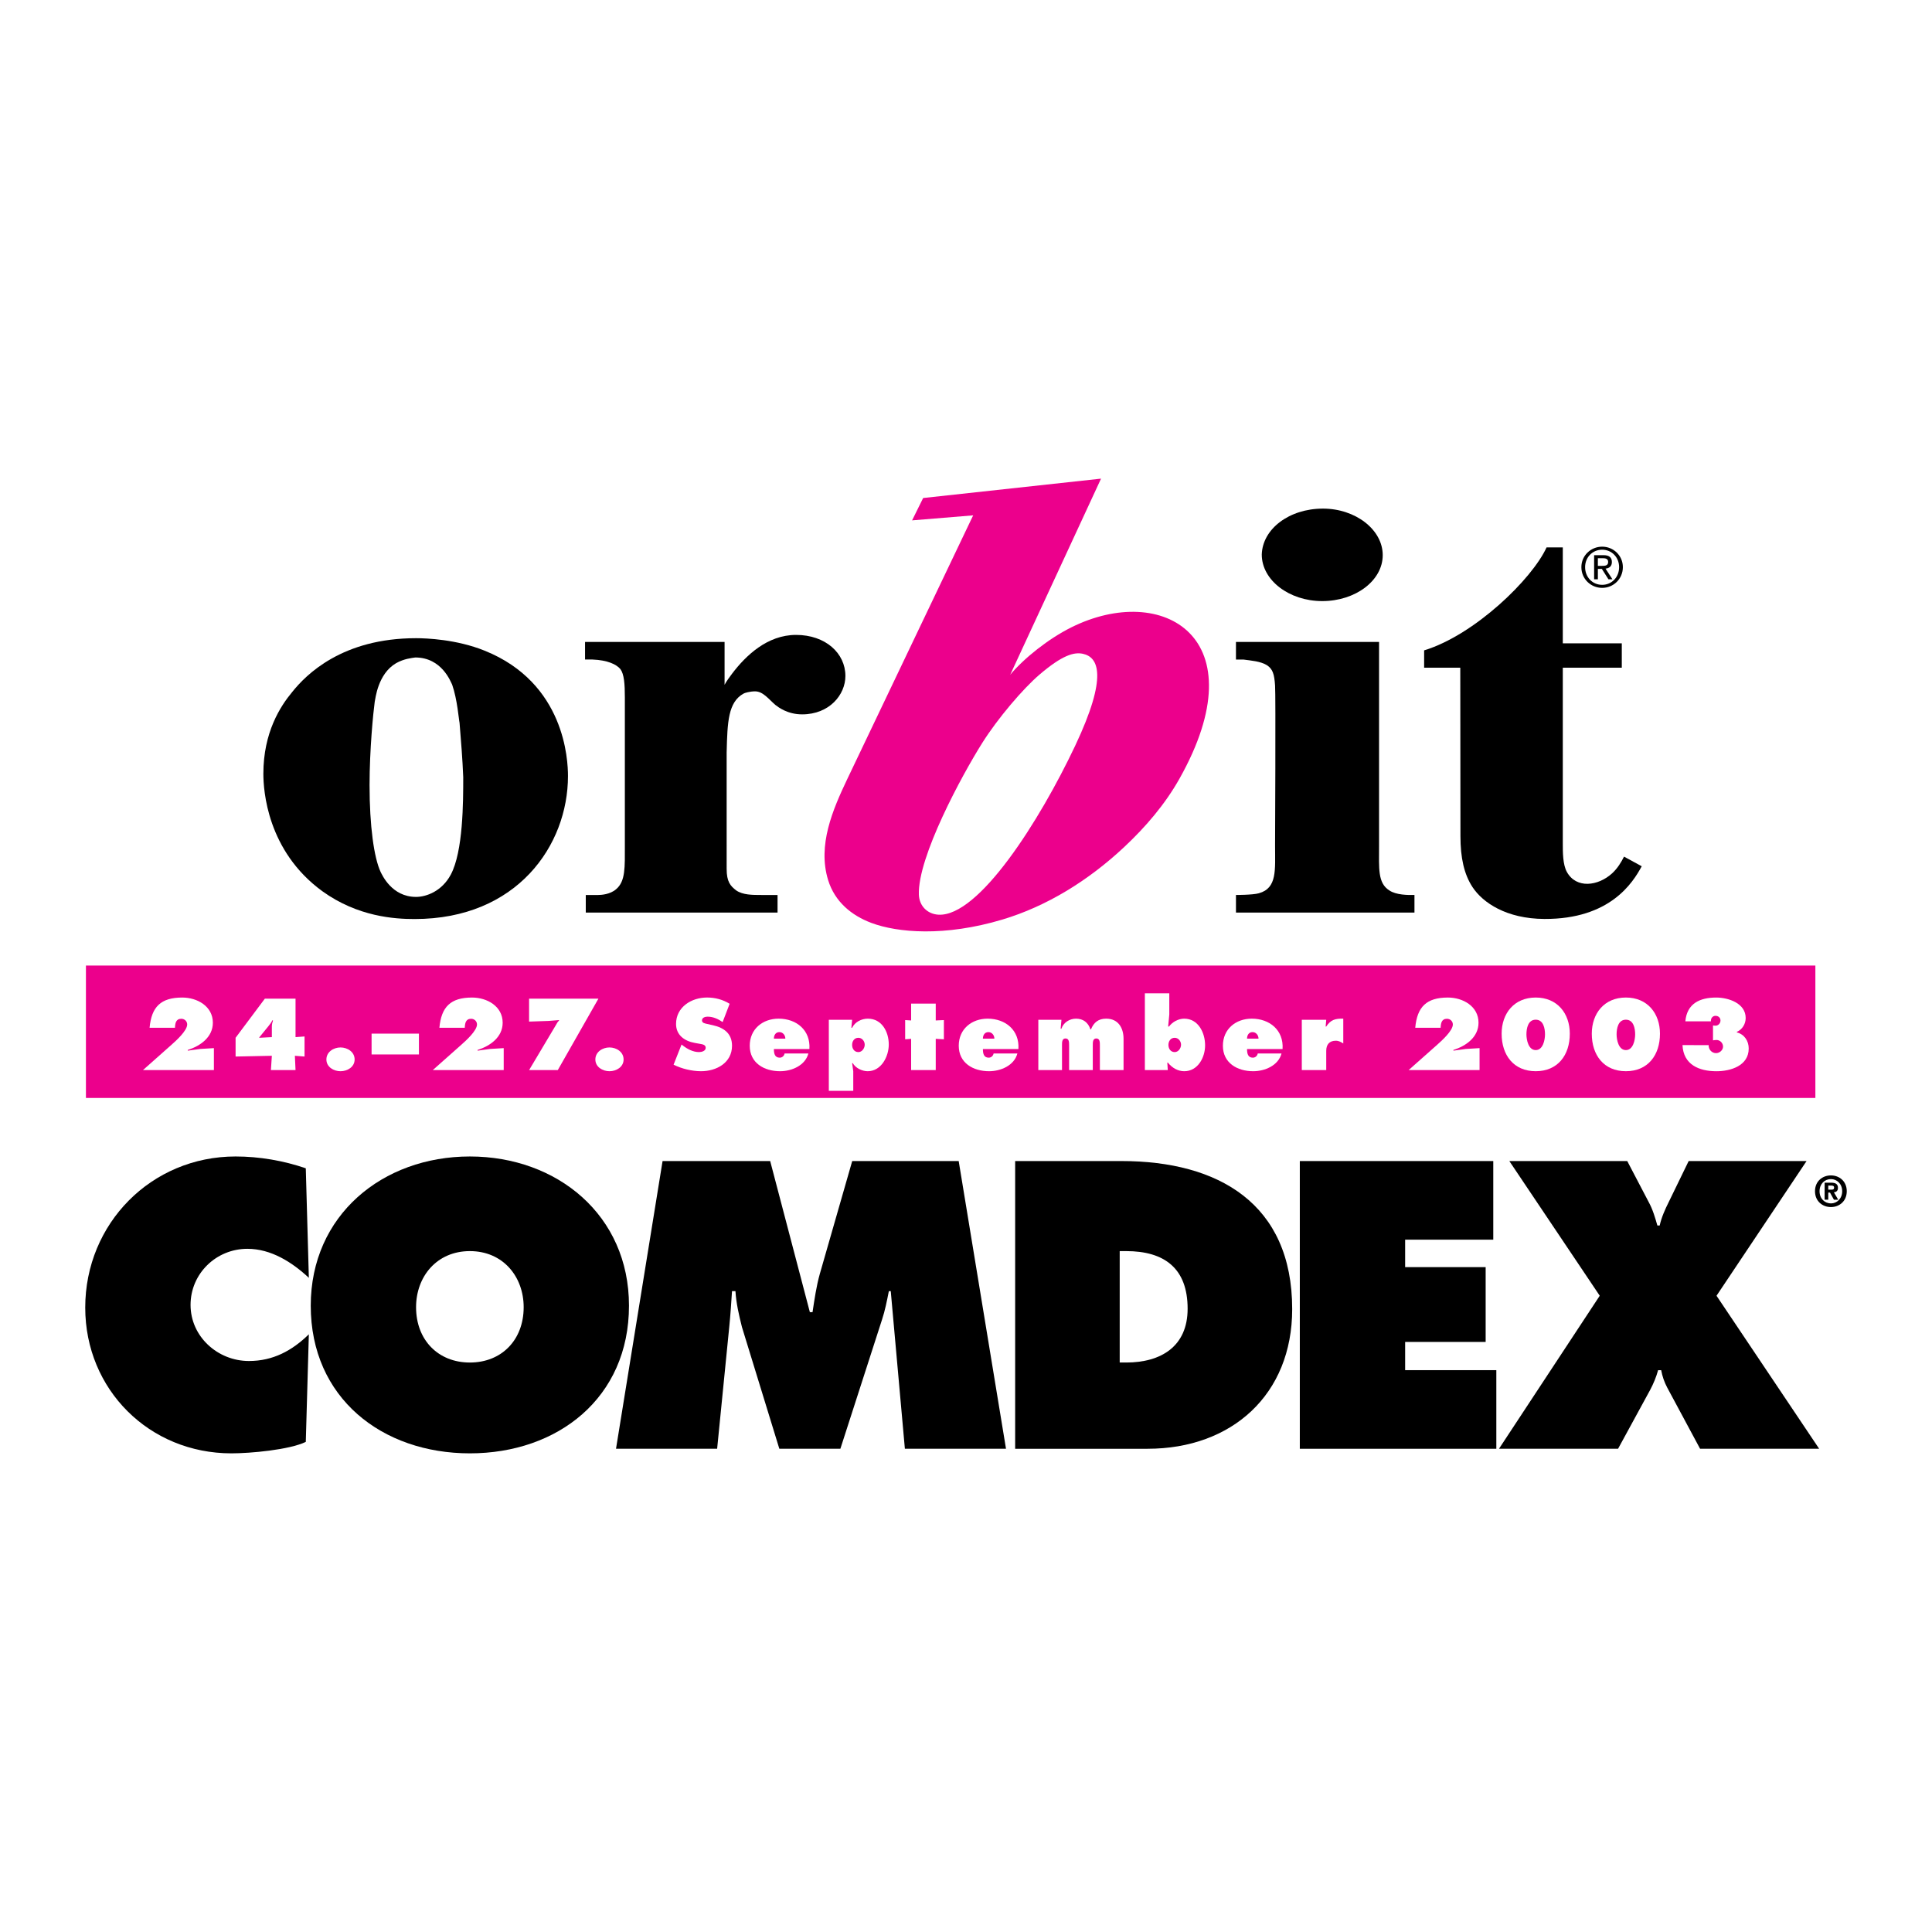
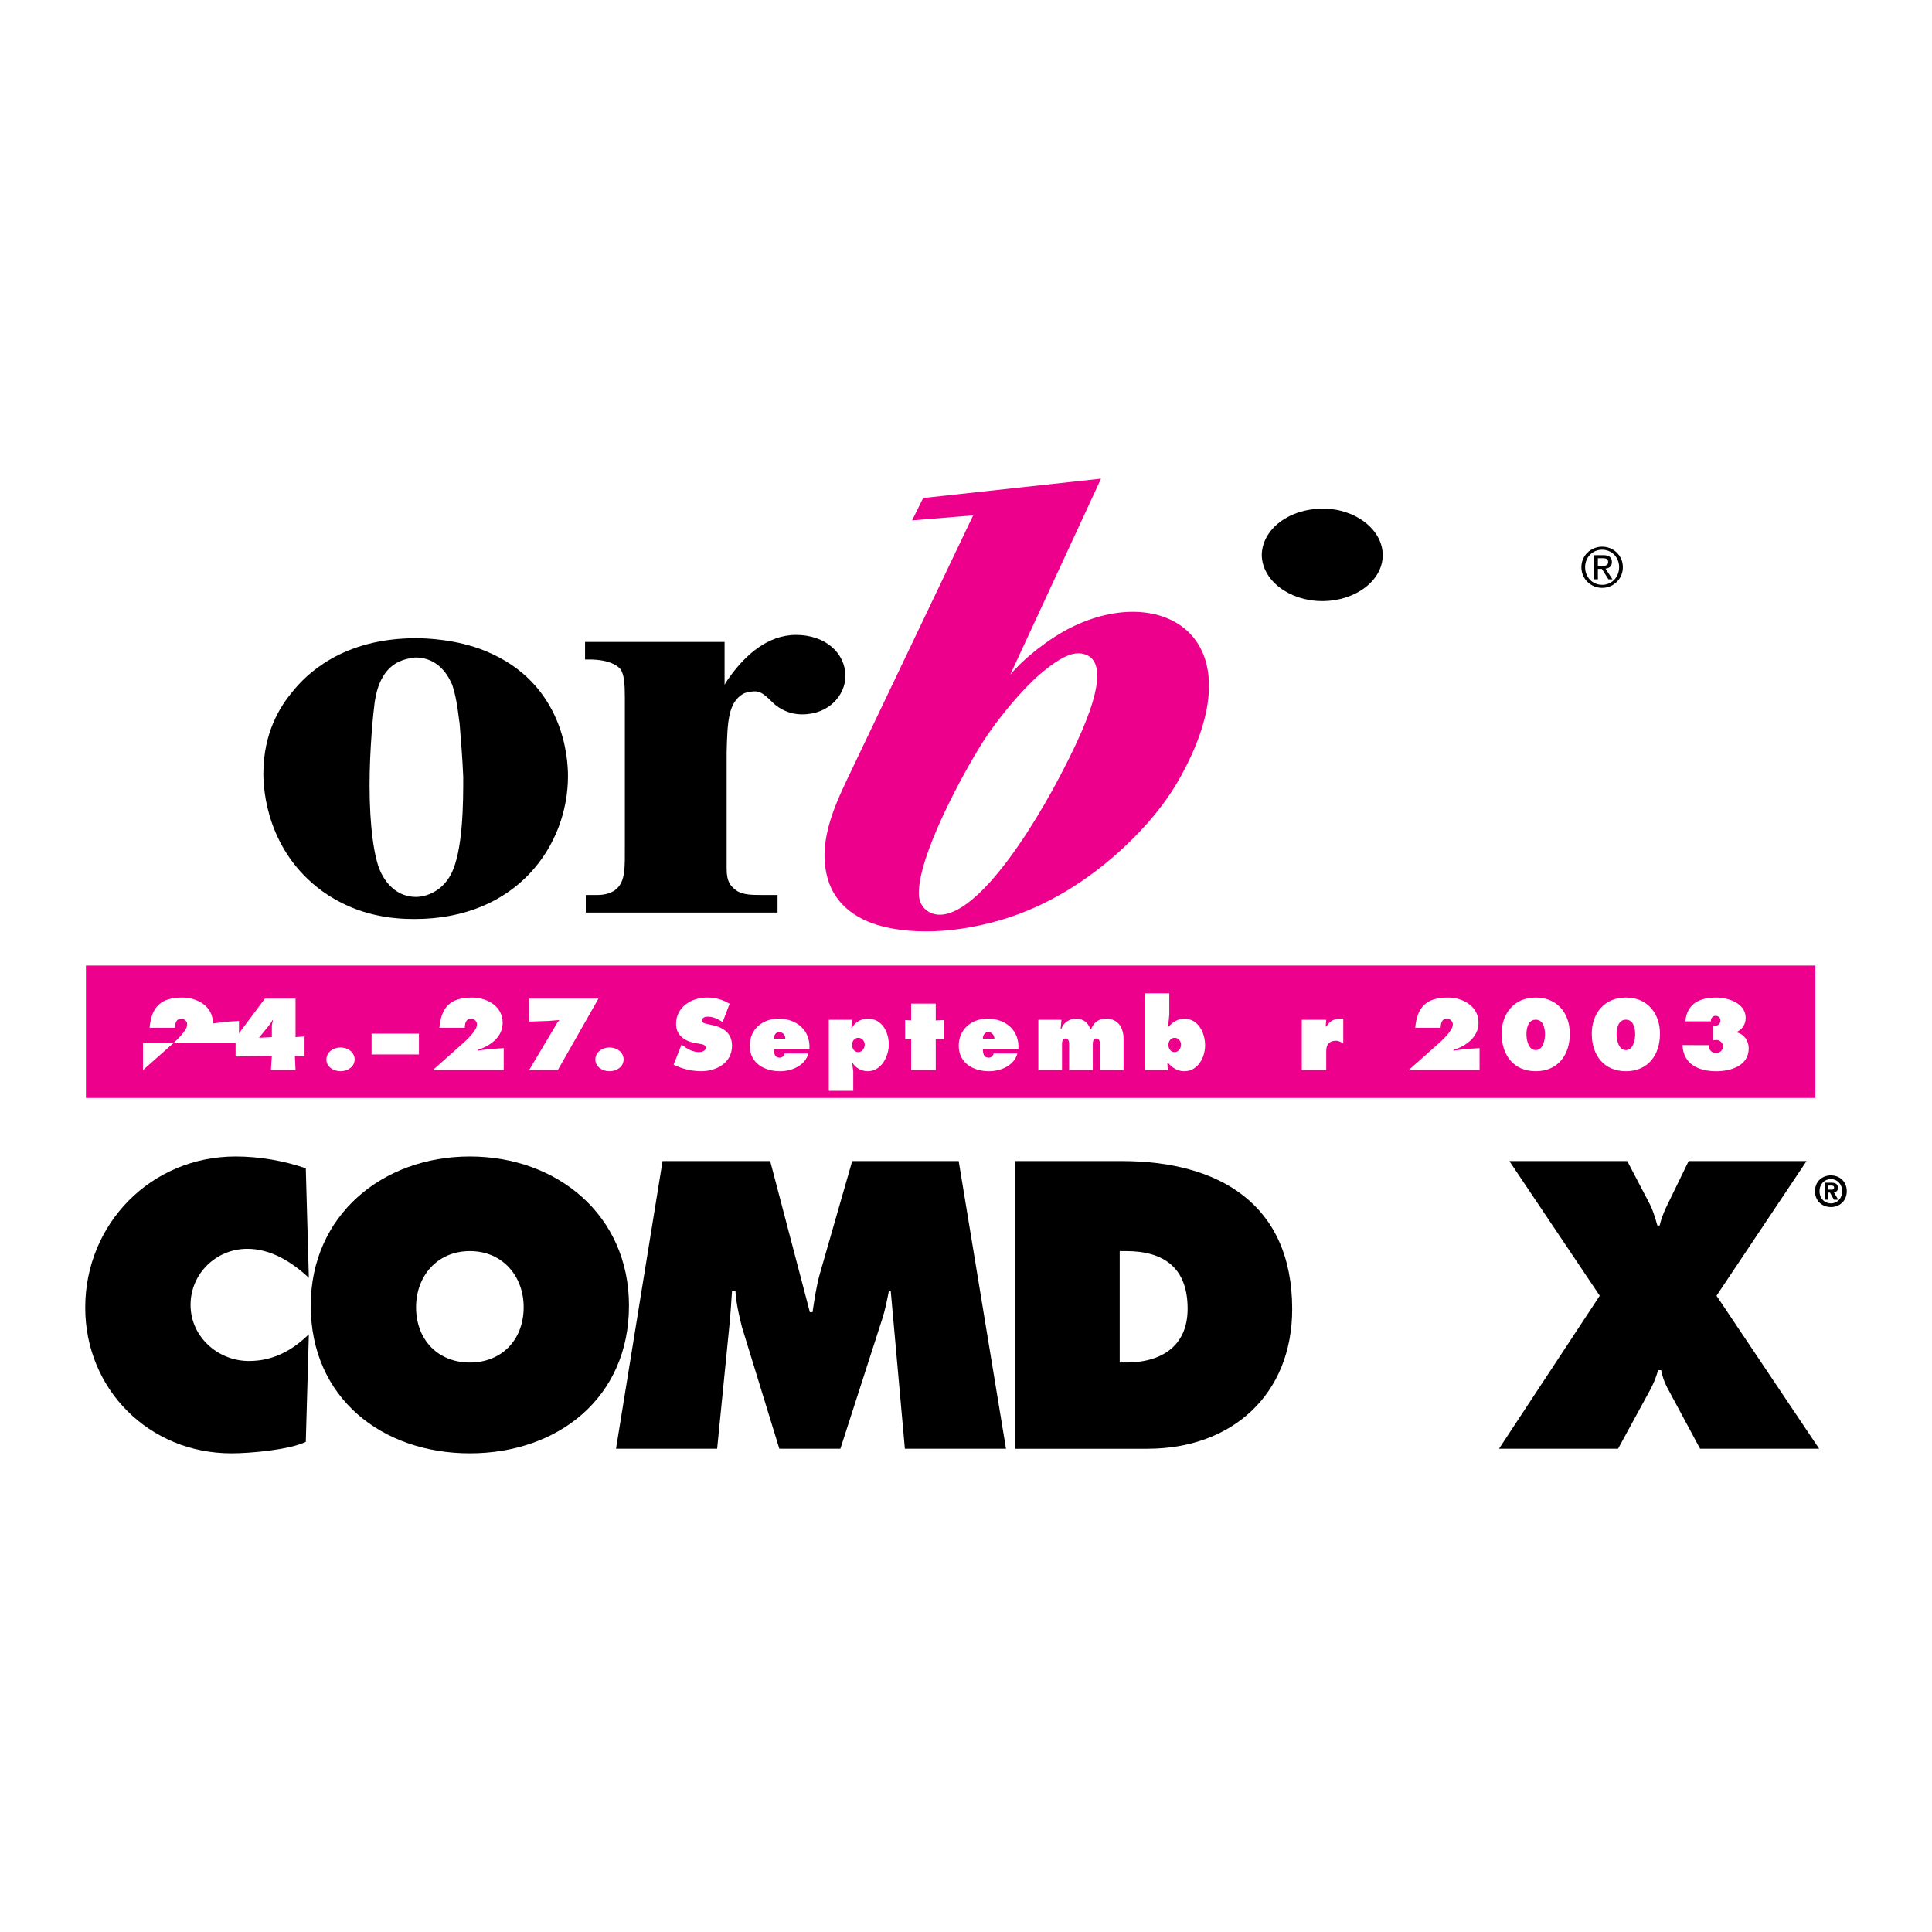
<svg xmlns="http://www.w3.org/2000/svg" version="1.0" id="Layer_1" x="0px" y="0px" width="192.756px" height="192.756px" viewBox="0 0 192.756 192.756" enable-background="new 0 0 192.756 192.756" xml:space="preserve">
  <g>
    <polygon fill-rule="evenodd" clip-rule="evenodd" fill="#FFFFFF" points="0,0 192.756,0 192.756,192.756 0,192.756 0,0  " />
-     <path fill-rule="evenodd" clip-rule="evenodd" d="M155.921,66.617h5.886v-2.434h-5.886v-9.567h-1.62   c-1.44,3.149-7.155,8.722-12.215,10.272v1.729h3.606l0.017,16.809c0,2.146,0.359,3.796,1.211,5.091   c1.02,1.542,3.369,3.149,7.16,3.167c6.55,0.033,8.832-3.615,9.715-5.257l-1.766-0.961c-0.275,0.554-0.651,1.177-1.189,1.669   c-1.395,1.271-3.572,1.559-4.514-0.143c-0.405-0.734-0.405-1.945-0.405-2.828C155.921,82.858,155.921,66.617,155.921,66.617   L155.921,66.617z" />
    <path fill-rule="evenodd" clip-rule="evenodd" d="M56.667,77.429c0-1.587-0.294-9.284-8.315-12.511   c-2.796-1.131-5.813-1.245-6.843-1.245c-7.359,0-10.965,3.623-12.363,5.377c-1.177,1.416-2.87,4.019-2.87,8.151   c0,1.643,0.368,7.698,5.887,11.718c3.533,2.547,7.212,2.774,9.198,2.774C51.589,91.693,56.667,84.333,56.667,77.429L56.667,77.429z    M46.217,77.541c0,2.434,0,7.416-1.25,9.736c-0.884,1.642-2.429,2.208-3.459,2.208c-2.428,0-3.385-2.208-3.533-2.491   c-0.662-1.414-1.104-4.585-1.104-8.66c0-3.566,0.368-7.245,0.516-8.322c0.074-0.284,0.294-2.773,2.134-3.848   c0.81-0.453,1.546-0.51,1.913-0.567c2.65,0,3.534,2.434,3.68,2.717c0.515,1.473,0.663,3.51,0.735,3.792   C45.997,73.919,46.145,75.729,46.217,77.541L46.217,77.541z" />
    <path fill-rule="evenodd" clip-rule="evenodd" d="M131.994,50.744c-3.386,0-6.035,2.038-6.107,4.584   c0,2.549,2.722,4.643,6.032,4.643c3.313,0,6.036-2.039,6.036-4.585C137.955,52.838,135.232,50.744,131.994,50.744L131.994,50.744z" />
-     <path fill-rule="evenodd" clip-rule="evenodd" d="M123.311,91.046h17.81v-1.754c-0.665,0.016-1.841,0-2.503-0.453   c-1.177-0.735-1.029-2.208-1.029-4.415V64.046h-14.277v1.756h0.736c0.81,0.111,1.692,0.167,2.354,0.564   c0.591,0.396,0.737,0.905,0.812,2.039c0.073,0.734,0,15.962,0,15.962c0,2.435,0.222,4.245-1.62,4.754   c-0.589,0.171-2.281,0.171-2.281,0.171V91.046L123.311,91.046z" />
    <path fill-rule="evenodd" clip-rule="evenodd" d="M72.499,75.028c0.074-3,0.146-4.982,1.693-5.832   c0.073-0.057,0.626-0.219,1.142-0.219c0.797,0,1.36,0.785,2.022,1.352c0.295,0.226,1.204,0.943,2.674,0.943   c2.723,0,4.316-1.961,4.316-3.831c0-2.264-1.981-4.096-4.925-4.096c-2.875,0-5.025,2.078-6.381,3.867   c-0.251,0.33-0.541,0.729-0.749,1.108c0-0.379,0-4.275,0-4.275H58.37v1.756h0.735c1.545,0.056,2.429,0.508,2.796,0.961   c0.369,0.508,0.441,1.472,0.441,2.831v14.774c0,2.151,0.074,3.566-0.882,4.358c-0.589,0.51-1.473,0.567-1.767,0.567h-1.25v1.754   h19.133v-1.754h-1.62c-0.883,0-1.839,0-2.501-0.453c-0.589-0.453-0.957-0.87-0.957-2.151V75.028L72.499,75.028z" />
    <path fill-rule="evenodd" clip-rule="evenodd" d="M158.146,56.583c0-0.982,0.739-1.739,1.703-1.739   c0.951,0,1.691,0.757,1.691,1.739c0,1.008-0.74,1.766-1.691,1.766C158.886,58.35,158.146,57.591,158.146,56.583L158.146,56.583z    M157.774,56.583c0,1.183,0.947,2.069,2.075,2.069c1.122,0,2.064-0.886,2.064-2.069c0-1.16-0.942-2.042-2.064-2.042   C158.722,54.542,157.774,55.423,157.774,56.583L157.774,56.583z M159.047,57.794h0.373v-1.035h0.397l0.656,1.035h0.399   l-0.688-1.062c0.359-0.039,0.634-0.22,0.634-0.655c0-0.462-0.269-0.688-0.842-0.688h-0.93V57.794L159.047,57.794z M159.42,55.692   h0.495c0.256,0,0.531,0.051,0.531,0.37c0,0.379-0.306,0.396-0.636,0.396h-0.391V55.692L159.42,55.692z" />
    <path fill-rule="evenodd" clip-rule="evenodd" fill="#EC008C" d="M106.873,62.598c-2.265,1.129-4.696,3.062-6.083,4.721   l9.061-19.565l-17.748,1.933l-1.104,2.231l6.094-0.501L84.531,77.73c-1.446,3.049-2.98,6.579-1.911,10.069   c0.668,2.177,2.348,3.543,4.318,4.281c2.593,0.972,7.294,1.396,13.085-0.34c4.397-1.32,8.535-3.858,12.136-7.228   c2.135-2,4.07-4.253,5.51-6.81C125.607,63.596,116.004,58.045,106.873,62.598L106.873,62.598z M93.62,91.258   c-1.087-0.065-1.904-0.863-1.944-2c-0.129-3.752,4.304-11.925,6.317-15.124c1.558-2.478,4.096-5.441,5.697-6.81   c2.312-1.983,3.481-2.279,4.338-2.097c1.549,0.326,2.548,2.177-0.753,9.167C103.735,81.886,97.649,91.495,93.62,91.258   L93.62,91.258z" />
    <path fill-rule="evenodd" clip-rule="evenodd" d="M30.814,127.488c-1.675-1.561-3.769-2.894-6.129-2.894   c-3.122,0-5.673,2.475-5.673,5.597c0,3.159,2.703,5.597,5.825,5.597c2.398,0,4.302-1.028,5.977-2.665l-0.305,10.736   c-1.675,0.8-5.558,1.142-7.423,1.142c-8.186,0-14.582-6.358-14.582-14.543c0-8.376,6.586-15.076,15-15.076   c2.36,0,4.797,0.419,7.005,1.18L30.814,127.488L30.814,127.488z" />
    <path fill-rule="evenodd" clip-rule="evenodd" d="M46.879,124.823c3.312,0,5.368,2.551,5.368,5.597c0,3.274-2.208,5.52-5.368,5.52   c-3.16,0-5.368-2.245-5.368-5.52C41.511,127.374,43.567,124.823,46.879,124.823L46.879,124.823z M46.879,115.382   c-8.718,0-15.876,5.863-15.876,14.886c0,9.213,7.12,14.733,15.876,14.733s15.875-5.521,15.875-14.733   C62.755,121.245,55.598,115.382,46.879,115.382L46.879,115.382z" />
    <path fill-rule="evenodd" clip-rule="evenodd" d="M66.105,115.838h10.736l3.959,15.076h0.267c0.19-1.256,0.381-2.588,0.723-3.807   l3.236-11.27h10.622l4.721,28.706H90.28l-1.409-15.724h-0.19c-0.19,0.952-0.381,1.942-0.686,2.855l-4.15,12.868h-6.091   l-3.731-12.145c-0.304-1.219-0.571-2.36-0.647-3.579h-0.342c-0.076,1.143-0.152,2.323-0.266,3.465l-1.219,12.259H61.46   L66.105,115.838L66.105,115.838z" />
    <path fill-rule="evenodd" clip-rule="evenodd" d="M111.713,124.823h0.647c3.808,0,6.13,1.713,6.13,5.749   c0,3.77-2.665,5.367-6.13,5.367h-0.647V124.823L111.713,124.823z M101.282,144.544h13.211c8.413,0,14.429-5.405,14.429-13.934   c0-10.546-7.386-14.772-17.018-14.772h-10.622V144.544L101.282,144.544z" />
-     <polygon fill-rule="evenodd" clip-rule="evenodd" points="129.683,115.838 148.984,115.838 148.984,123.682 140.191,123.682    140.191,126.422 148.224,126.422 148.224,133.885 140.191,133.885 140.191,136.701 149.289,136.701 149.289,144.544    129.683,144.544 129.683,115.838  " />
    <path fill-rule="evenodd" clip-rule="evenodd" d="M180.241,115.838l-8.984,13.439l10.241,15.267h-11.88l-3.273-6.092   c-0.304-0.57-0.495-1.142-0.609-1.751h-0.305c-0.19,0.686-0.456,1.333-0.8,1.98l-3.196,5.862h-11.88l10.051-15.267l-9.021-13.439   h11.764l2.132,4.074c0.419,0.761,0.647,1.562,0.876,2.36h0.229c0.19-0.838,0.532-1.6,0.912-2.36l1.981-4.074H180.241   L180.241,115.838z" />
    <polygon fill-rule="evenodd" clip-rule="evenodd" fill="#EC008C" points="181.12,109.543 8.574,109.543 8.574,96.333    181.12,96.333 181.12,109.543  " />
    <path fill-rule="evenodd" clip-rule="evenodd" d="M182.406,119.696h-0.363v-1.7h0.636c0.438,0,0.694,0.125,0.694,0.516   c0,0.312-0.181,0.426-0.407,0.442l0.436,0.742h-0.43l-0.394-0.714h-0.172V119.696L182.406,119.696z M182.729,118.693   c0.162,0,0.26-0.033,0.26-0.222c0-0.175-0.188-0.188-0.325-0.188h-0.257v0.409H182.729L182.729,118.693z M182.671,120.429   c-0.84,0-1.588-0.582-1.588-1.581s0.748-1.578,1.588-1.578c0.836,0,1.581,0.579,1.581,1.578S183.507,120.429,182.671,120.429   L182.671,120.429z M182.671,117.638c-0.628,0-1.134,0.483-1.134,1.21c0,0.729,0.506,1.217,1.134,1.212v0.005   c0.608,0,1.125-0.488,1.125-1.217C183.796,118.121,183.279,117.638,182.671,117.638L182.671,117.638z" />
-     <path fill-rule="evenodd" clip-rule="evenodd" fill="#FFFFFF" d="M14.263,106.763l2.844-2.523c0.444-0.396,1.569-1.397,1.569-2.031   c0-0.321-0.265-0.566-0.586-0.566c-0.548,0-0.614,0.462-0.633,0.897h-2.532c0.189-2.079,1.115-3.015,3.26-3.015   c1.483,0,3.052,0.859,3.052,2.514c0,1.436-1.248,2.324-2.504,2.712v0.075l1.219-0.17l1.389-0.085v2.192H14.263L14.263,106.763z" />
+     <path fill-rule="evenodd" clip-rule="evenodd" fill="#FFFFFF" d="M14.263,106.763l2.844-2.523c0.444-0.396,1.569-1.397,1.569-2.031   c0-0.321-0.265-0.566-0.586-0.566c-0.548,0-0.614,0.462-0.633,0.897h-2.532c0.189-2.079,1.115-3.015,3.26-3.015   c1.483,0,3.052,0.859,3.052,2.514v0.075l1.219-0.17l1.389-0.085v2.192H14.263L14.263,106.763z" />
    <path fill-rule="evenodd" clip-rule="evenodd" fill="#FFFFFF" d="M26.783,102.378c0.151-0.18,0.293-0.378,0.397-0.595l0.057,0.037   c-0.066,0.189-0.114,0.388-0.114,0.586v1.067l-1.257,0.066v-0.038L26.783,102.378L26.783,102.378z M23.504,105.411l3.619-0.075   l-0.094,1.427h2.457l-0.066-1.427l0.964,0.075v-2.003l-0.898,0.065v-3.836h-3.062l-2.919,3.902V105.411L23.504,105.411z" />
    <path fill-rule="evenodd" clip-rule="evenodd" fill="#FFFFFF" d="M35.381,105.704c0,0.747-0.718,1.172-1.408,1.172   c-0.689,0-1.408-0.425-1.408-1.172c0-0.756,0.718-1.2,1.408-1.2C34.664,104.504,35.381,104.948,35.381,105.704L35.381,105.704z" />
    <polygon fill-rule="evenodd" clip-rule="evenodd" fill="#FFFFFF" points="37.073,103.125 41.797,103.125 41.797,105.203    37.073,105.203 37.073,103.125  " />
    <path fill-rule="evenodd" clip-rule="evenodd" fill="#FFFFFF" d="M43.177,106.763l2.844-2.523c0.444-0.396,1.569-1.397,1.569-2.031   c0-0.321-0.265-0.566-0.586-0.566c-0.547,0-0.614,0.462-0.633,0.897h-2.532c0.189-2.079,1.115-3.015,3.259-3.015   c1.484,0,3.053,0.859,3.053,2.514c0,1.436-1.248,2.324-2.504,2.712v0.075l1.219-0.17l1.389-0.085v2.192H43.177L43.177,106.763z" />
    <path fill-rule="evenodd" clip-rule="evenodd" fill="#FFFFFF" d="M52.787,101.925v-2.287h6.916l-4.053,7.125h-2.863l2.684-4.508   c0.085-0.151,0.17-0.32,0.302-0.425v-0.057l-1.04,0.085L52.787,101.925L52.787,101.925z" />
    <path fill-rule="evenodd" clip-rule="evenodd" fill="#FFFFFF" d="M62.216,105.704c0,0.747-0.718,1.172-1.408,1.172   c-0.689,0-1.408-0.425-1.408-1.172c0-0.756,0.718-1.2,1.408-1.2C61.499,104.504,62.216,104.948,62.216,105.704L62.216,105.704z" />
    <path fill-rule="evenodd" clip-rule="evenodd" fill="#FFFFFF" d="M67.999,104.211l0.132,0.104c0.463,0.358,1.02,0.652,1.616,0.652   c0.255,0,0.661-0.104,0.661-0.426s-0.34-0.35-0.577-0.396l-0.52-0.095c-1.011-0.18-1.861-0.775-1.861-1.89   c0-1.692,1.54-2.637,3.089-2.637c0.813,0,1.559,0.198,2.258,0.624l-0.699,1.823c-0.444-0.302-0.945-0.538-1.502-0.538   c-0.227,0-0.558,0.085-0.558,0.377c0,0.265,0.321,0.303,0.52,0.351l0.586,0.132c1.096,0.246,1.89,0.832,1.89,2.041   c0,1.701-1.55,2.542-3.09,2.542c-0.898,0-1.937-0.245-2.74-0.652L67.999,104.211L67.999,104.211z" />
    <path fill-rule="evenodd" clip-rule="evenodd" fill="#FFFFFF" d="M77.211,103.625c0-0.35,0.18-0.651,0.548-0.651   c0.35,0,0.595,0.312,0.595,0.651H77.211L77.211,103.625z M80.755,104.665c0.123-1.88-1.285-3.033-3.071-3.033   c-1.597,0-2.882,1.039-2.882,2.702c0,1.729,1.446,2.542,3.024,2.542c1.153,0,2.504-0.558,2.826-1.768h-2.372   c-0.047,0.236-0.236,0.416-0.491,0.416c-0.51,0-0.577-0.453-0.577-0.859H80.755L80.755,104.665z" />
    <path fill-rule="evenodd" clip-rule="evenodd" fill="#FFFFFF" d="M85.64,103.54c0.369,0,0.633,0.341,0.633,0.689   c0,0.341-0.255,0.738-0.633,0.738c-0.407,0-0.624-0.341-0.624-0.719C85.017,103.881,85.233,103.54,85.64,103.54L85.64,103.54z    M85.017,101.745h-2.325v7.087h2.438v-1.956l-0.113-0.804h0.066c0.274,0.491,0.936,0.804,1.483,0.804   c1.37,0,2.107-1.483,2.107-2.665c0-1.257-0.68-2.579-2.088-2.579c-0.633,0-1.294,0.33-1.568,0.907h-0.076L85.017,101.745   L85.017,101.745z" />
    <polygon fill-rule="evenodd" clip-rule="evenodd" fill="#FFFFFF" points="93.359,101.811 94.172,101.773 94.172,103.691    93.359,103.645 93.359,106.763 90.903,106.763 90.903,103.645 90.308,103.691 90.308,101.773 90.903,101.811 90.903,100.129    93.359,100.129 93.359,101.811  " />
    <path fill-rule="evenodd" clip-rule="evenodd" fill="#FFFFFF" d="M98.065,104.665c0,0.406,0.066,0.859,0.576,0.859   c0.255,0,0.444-0.18,0.491-0.416h2.372c-0.321,1.21-1.673,1.768-2.825,1.768c-1.578,0-3.024-0.812-3.024-2.542   c0-1.663,1.285-2.702,2.882-2.702c1.785,0,3.193,1.153,3.07,3.033H98.065L98.065,104.665z M99.209,103.625   c0-0.34-0.246-0.651-0.596-0.651c-0.368,0-0.548,0.302-0.548,0.651H99.209L99.209,103.625z" />
    <path fill-rule="evenodd" clip-rule="evenodd" fill="#FFFFFF" d="M105.822,102.634h0.076c0.198-0.615,0.813-1.002,1.455-1.002   c0.718,0,1.219,0.387,1.437,1.067h0.057c0.283-0.699,0.747-1.067,1.521-1.067c1.2,0,1.729,0.926,1.729,2.013v3.118h-2.362v-2.485   c0-0.293,0-0.671-0.358-0.671c-0.35,0-0.35,0.378-0.35,0.671v2.485h-2.362v-2.485c0-0.293,0-0.671-0.359-0.671   c-0.35,0-0.35,0.378-0.35,0.671v2.485h-2.362v-5.018h2.306L105.822,102.634L105.822,102.634z" />
    <path fill-rule="evenodd" clip-rule="evenodd" fill="#FFFFFF" d="M117.2,103.54c0.368,0,0.633,0.341,0.633,0.689   c0,0.341-0.256,0.738-0.633,0.738c-0.407,0-0.625-0.341-0.625-0.719C116.575,103.881,116.793,103.54,117.2,103.54L117.2,103.54z    M114.223,106.763h2.287l-0.048-0.747h0.057c0.407,0.511,0.983,0.86,1.635,0.86c1.361,0,2.079-1.38,2.079-2.579   c0-1.248-0.671-2.665-2.088-2.665c-0.567,0-1.172,0.321-1.512,0.783h-0.086l0.114-1.199V99.1h-2.438V106.763L114.223,106.763z" />
-     <path fill-rule="evenodd" clip-rule="evenodd" fill="#FFFFFF" d="M124.418,103.625c0-0.35,0.18-0.651,0.549-0.651   c0.35,0,0.595,0.312,0.595,0.651H124.418L124.418,103.625z M127.962,104.665c0.123-1.88-1.285-3.033-3.071-3.033   c-1.597,0-2.882,1.039-2.882,2.702c0,1.729,1.445,2.542,3.023,2.542c1.153,0,2.505-0.558,2.825-1.768h-2.371   c-0.047,0.236-0.236,0.416-0.491,0.416c-0.511,0-0.577-0.453-0.577-0.859H127.962L127.962,104.665z" />
    <path fill-rule="evenodd" clip-rule="evenodd" fill="#FFFFFF" d="M134.019,104.106c-0.256-0.15-0.435-0.273-0.747-0.273   c-0.633,0-0.953,0.378-0.953,1.002v1.928h-2.438v-5.018h2.438l-0.058,0.67h0.058c0.434-0.66,0.878-0.803,1.7-0.783V104.106   L134.019,104.106z" />
    <path fill-rule="evenodd" clip-rule="evenodd" fill="#FFFFFF" d="M140.538,106.763l2.845-2.523   c0.443-0.396,1.568-1.397,1.568-2.031c0-0.321-0.265-0.566-0.586-0.566c-0.549,0-0.614,0.462-0.634,0.897h-2.532   c0.189-2.079,1.115-3.015,3.26-3.015c1.483,0,3.053,0.859,3.053,2.514c0,1.436-1.247,2.324-2.505,2.712v0.075l1.22-0.17   l1.389-0.085v2.192H140.538L140.538,106.763z" />
    <path fill-rule="evenodd" clip-rule="evenodd" fill="#FFFFFF" d="M153.219,101.735c0.774,0,0.926,0.879,0.926,1.465   c0,0.548-0.198,1.568-0.926,1.568c-0.729,0-0.926-1.021-0.926-1.568C152.293,102.614,152.443,101.735,153.219,101.735   L153.219,101.735z M153.219,99.524c-2.155,0-3.401,1.587-3.401,3.609c0,2.136,1.2,3.742,3.401,3.742s3.401-1.606,3.401-3.742   C156.62,101.111,155.373,99.524,153.219,99.524L153.219,99.524z" />
    <path fill-rule="evenodd" clip-rule="evenodd" fill="#FFFFFF" d="M162.214,101.735c0.774,0,0.926,0.879,0.926,1.465   c0,0.548-0.198,1.568-0.926,1.568s-0.926-1.021-0.926-1.568C161.288,102.614,161.439,101.735,162.214,101.735L162.214,101.735z    M162.214,99.524c-2.154,0-3.401,1.587-3.401,3.609c0,2.136,1.199,3.742,3.401,3.742c2.201,0,3.401-1.606,3.401-3.742   C165.615,101.111,164.368,99.524,162.214,99.524L162.214,99.524z" />
    <path fill-rule="evenodd" clip-rule="evenodd" fill="#FFFFFF" d="M170.473,104.269c-0.02,0.425,0.303,0.803,0.736,0.803   c0.35,0,0.699-0.294,0.699-0.652s-0.302-0.661-0.651-0.661c-0.124,0-0.236,0.019-0.351,0.037v-1.483l0.209,0.02   c0.283,0.028,0.538-0.218,0.538-0.511s-0.218-0.473-0.501-0.473c-0.293,0-0.482,0.265-0.454,0.549h-2.551   c0.161-1.786,1.455-2.372,3.081-2.372c1.199,0,2.938,0.558,2.938,2.041c0,0.586-0.331,1.144-0.879,1.38v0.057   c0.746,0.188,1.182,0.85,1.182,1.606c0,1.729-1.814,2.268-3.223,2.268c-1.738,0-3.298-0.661-3.383-2.607H170.473L170.473,104.269z" />
  </g>
</svg>